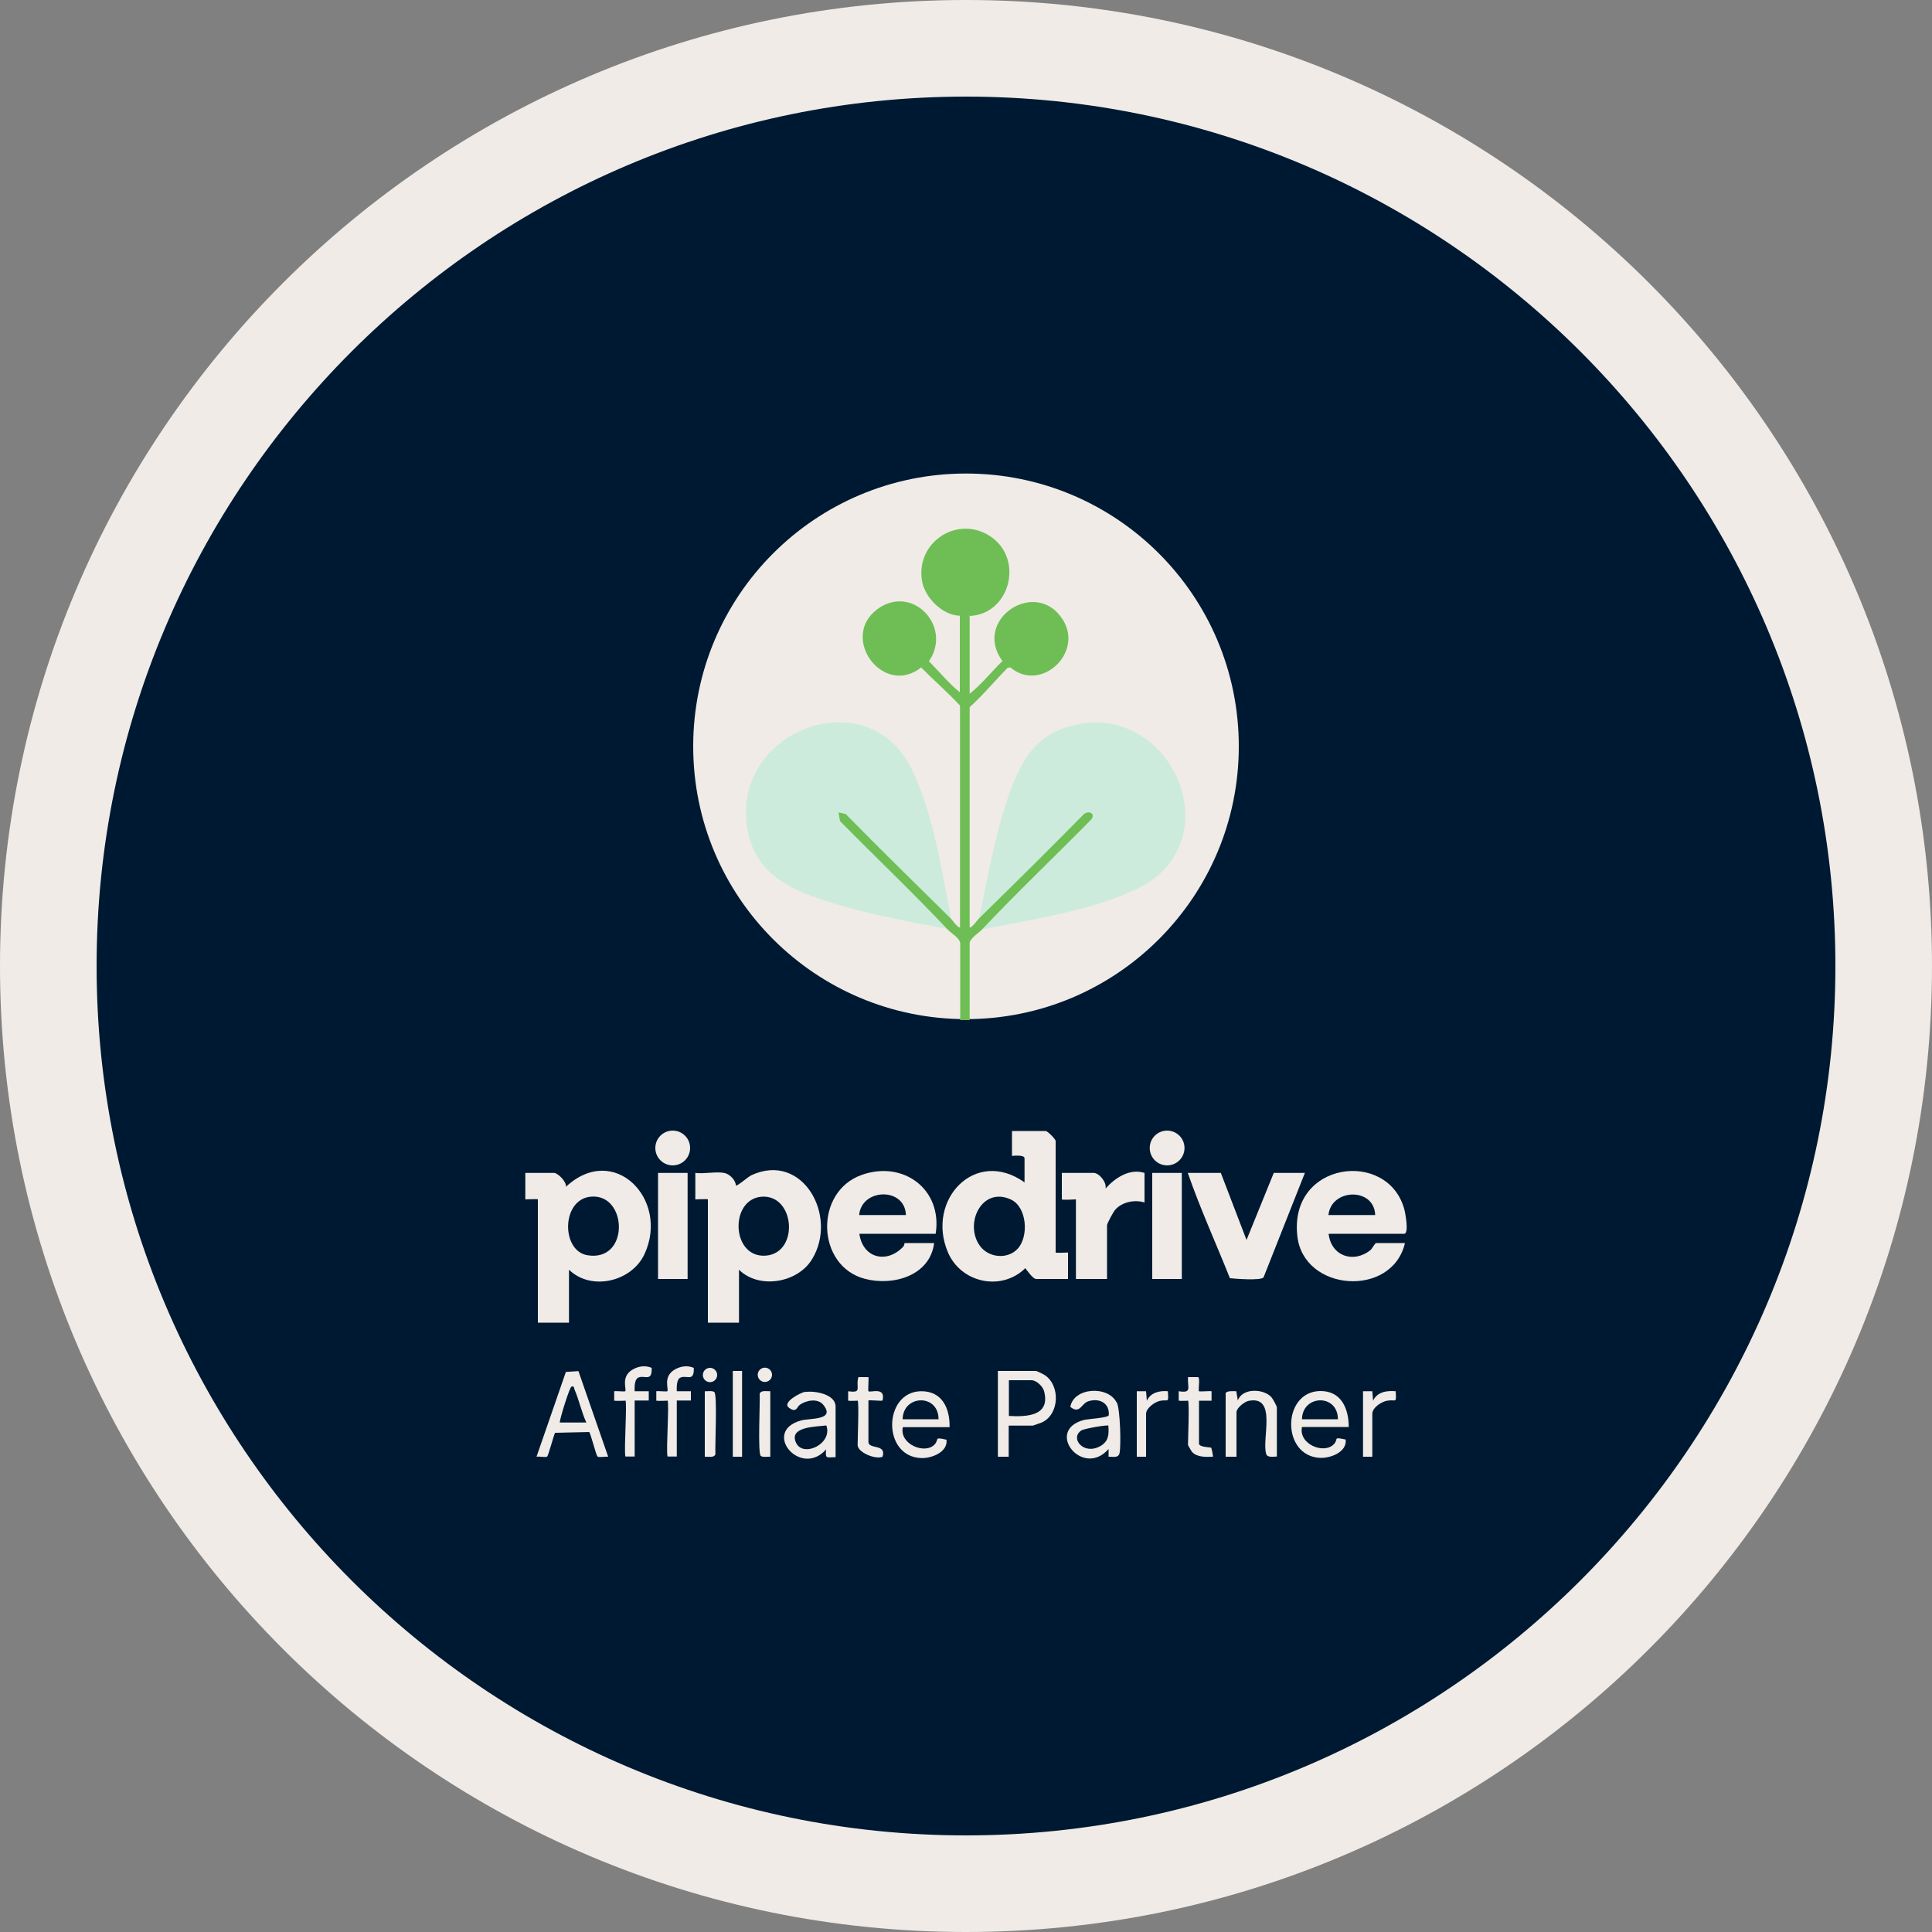
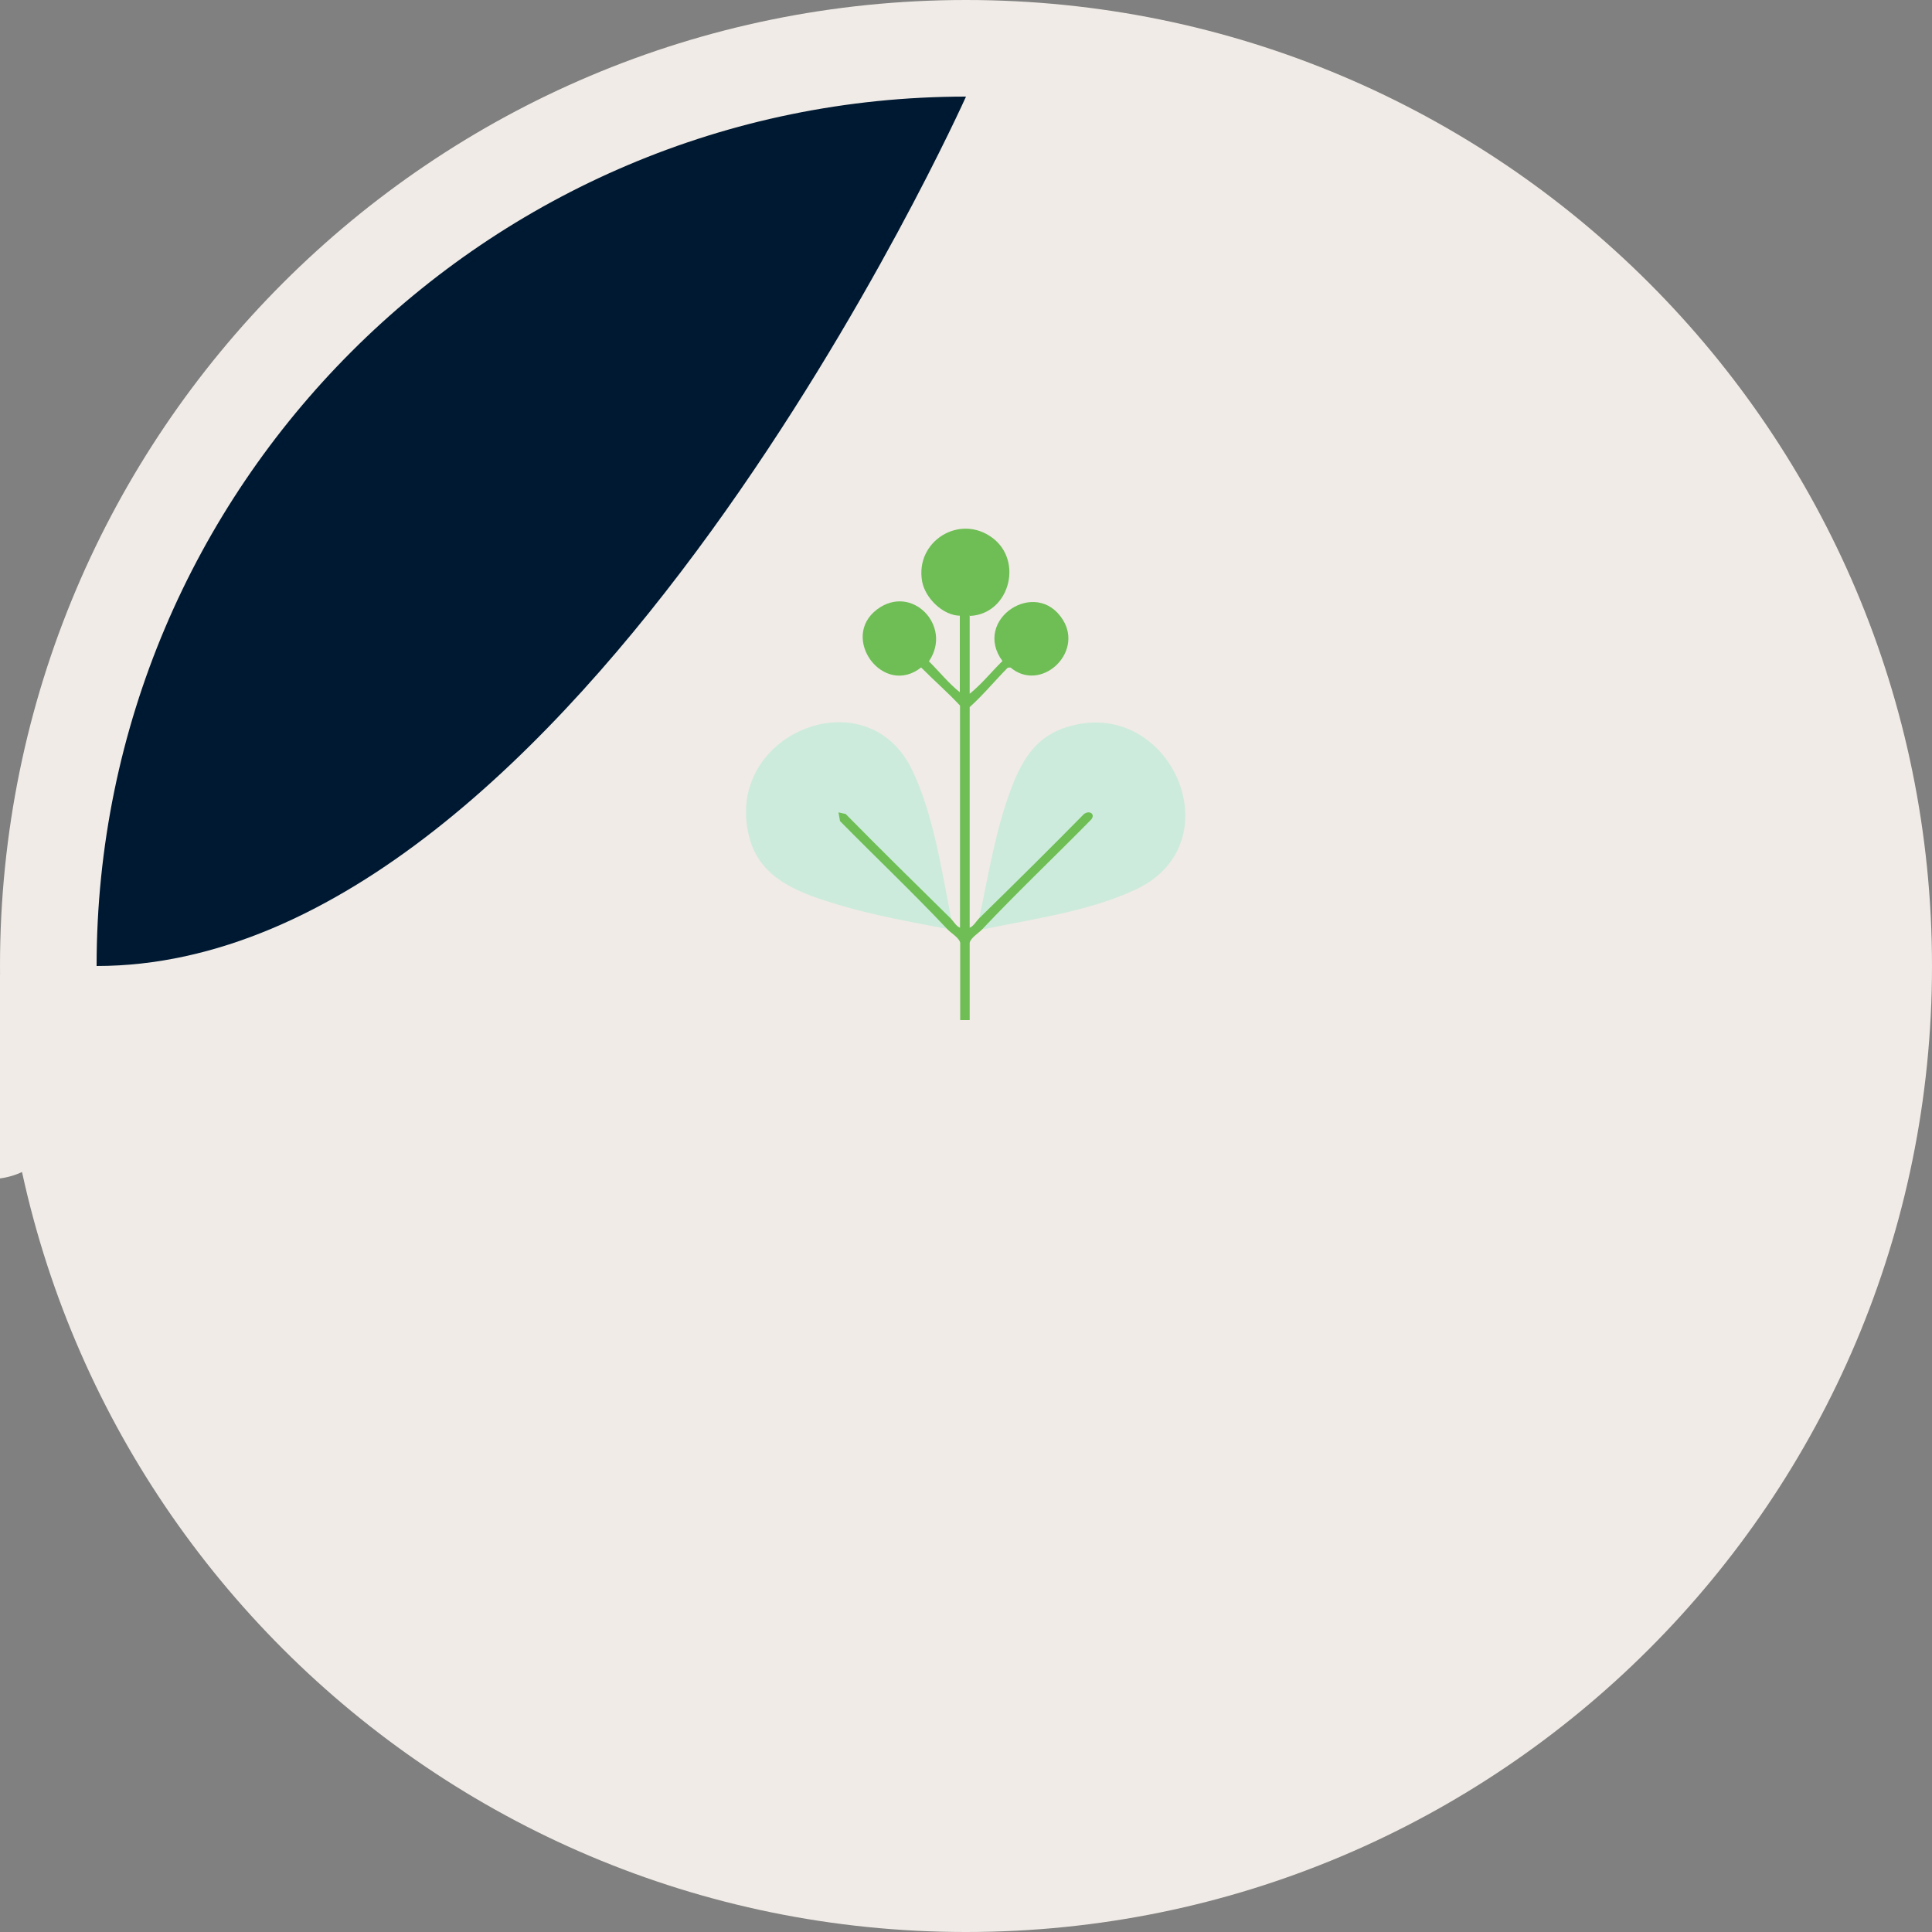
<svg xmlns="http://www.w3.org/2000/svg" id="Calque_2" viewBox="0 0 100 100">
  <rect x="0" y="0" width="100" height="100" fill="#808080" stroke="none" />
  <g id="Calque_1-2">
    <path d="M50,97.5c-26.19,0-47.5-21.31-47.5-47.5S23.81,2.5,50,2.5s47.5,21.31,47.5,47.5-21.31,47.5-47.5,47.5Z" style="fill:#001932;" />
-     <path d="M50,5c24.81,0,45,20.19,45,45s-20.19,45-45,45S5,74.81,5,50,25.19,5,50,5M50,0C22.39,0,0,22.39,0,50s22.39,50,50,50,50-22.39,50-50S77.61,0,50,0h0Z" style="fill:#f0ebe6;" />
+     <path d="M50,5s-20.19,45-45,45S5,74.81,5,50,25.19,5,50,5M50,0C22.39,0,0,22.39,0,50s22.39,50,50,50,50-22.39,50-50S77.61,0,50,0h0Z" style="fill:#f0ebe6;" />
    <circle cx="50" cy="38.63" r="14.12" style="fill:#f0ebe6;" />
    <path d="M49.23,47.53l-.16.56c-1.89-.36-3.8-.7-5.65-1.25-1.96-.59-4.07-1.29-4.64-3.51-1.38-5.33,6.06-8.37,8.42-3.5,1.11,2.29,1.54,5.21,2.03,7.7h0Z" style="fill:#cdebdc;" />
    <path d="M50.84,48.1l-.16-.56c.49-2.3.86-4.68,1.72-6.88.55-1.41,1.27-2.54,2.79-3.02,5.36-1.7,8.76,5.96,3.62,8.39-2.41,1.14-5.37,1.54-7.96,2.08h0Z" style="fill:#cdebdc;" />
    <path d="M50.19,31.87h-.48c-.9,0-1.82-.91-1.98-1.77-.38-2.08,1.94-3.53,3.64-2.26,1.61,1.2.87,3.95-1.17,4.04Z" style="fill:#6ebe55;" />
    <path d="M48.1,34.21l-.4.32c-1.97,1.59-4.26-1.52-2.3-2.99,1.79-1.34,3.9.85,2.7,2.66Z" style="fill:#6ebe55;" />
    <path d="M52.29,34.54l-.4-.32c-1.59-2.15,1.75-4.36,3.13-2.13,1.07,1.73-1.17,3.78-2.73,2.45Z" style="fill:#6ebe55;" />
    <path d="M50.19,31.87c0,1.34,0,2.69,0,4.04.62-.5,1.13-1.14,1.69-1.69.36-.35.93-.98,1.29-1.25.23-.17.45-.16.41.16-.01.12-1.1,1.21-1.29,1.42-.01.01-.1-.01-.14.02-.66.67-1.26,1.4-1.96,2.03v11.42c.21-.09.34-.34.48-.48,1.83-1.79,3.65-3.59,5.44-5.41.31-.22.63.04.33.33-1.86,1.89-3.79,3.72-5.61,5.65-.17.18-.59.43-.64.69v4c-.16,0-.32,0-.49,0v-4c-.05-.26-.47-.5-.65-.69-1.81-1.92-3.72-3.73-5.57-5.61l-.08-.45.37.08c1.79,1.82,3.62,3.62,5.44,5.41.15.15.27.39.48.48v-11.5c-.64-.69-1.36-1.31-2.02-1.98-.2-.2-1.28-1.26-1.33-1.37-.13-.28.12-.4.36-.28.11.05,1.17,1.13,1.37,1.33.54.53,1.02,1.14,1.61,1.61,0-1.32,0-2.64,0-3.95,0-.48-.09-2,.06-2.32.08-.17.31-.13.39-.02.08.12.03,2,.04,2.35h0Z" style="fill:#6ebe55;" />
    <path d="M63.19,60.71l1.33,3.47,1.41-3.47h1.61l-2.14,5.41c-.16.17-1.44.07-1.74.04-.72-1.81-1.54-3.6-2.18-5.45h1.69Z" style="fill:#f0ebe6;" />
    <path d="M59.24,60.71v1.53c-.5-.16-1.17-.03-1.52.38-.09.1-.42.7-.42.8v2.78h-1.61v-4.12s-.73.04-.73,0v-1.37h1.65c.28,0,.69.49.61.81.49-.55,1.25-1.06,2.02-.81Z" style="fill:#f0ebe6;" />
    <rect x="34.06" y="60.71" width="1.53" height="5.49" style="fill:#f0ebe6;" />
    <rect x="59.64" y="60.71" width="1.53" height="5.49" style="fill:#f0ebe6;" />
    <circle cx="60.41" cy="59.42" r=".9" style="fill:#f0ebe6;" />
    <circle cx="34.82" cy="59.42" r=".9" style="fill:#f0ebe6;" />
    <path d="M54.64,64.83v-5.77c0-.1-.42-.52-.52-.52h-1.74v1.29s.65-.08.65.12v1.25c-2.55-1.82-5.11.91-3.97,3.61.67,1.59,2.77,2.05,4.01.83.1.13.4.56.56.56h1.65v-1.37s-.61.03-.65,0ZM52.67,64.64c-.53.56-1.49.46-1.94-.14-.85-1.15.09-3.12,1.6-2.41.83.39.93,1.92.34,2.55Z" style="fill:#f0ebe6;" />
    <path d="M38.89,60.83c-.19.09-.73.58-.8.53-.02-.29-.33-.6-.61-.65-.43-.08-1.04.06-1.49,0v1.37s.65-.03.65,0v6.38h1.61v-2.74c1.04,1.03,3.04.68,3.78-.54,1.37-2.24-.49-5.58-3.14-4.35h0ZM39.66,64.99c-1.82.16-1.92-2.94-.22-3.05,1.71-.1,1.93,2.89.22,3.05Z" style="fill:#f0ebe6;" />
    <path d="M29.29,61.44c.06-.26-.42-.73-.61-.73h-1.49v1.37s.65-.03.65,0v6.38h1.61v-2.74c1.15,1.12,3.25.62,3.91-.81,1.31-2.83-1.59-5.81-4.08-3.47h0ZM30.4,64.97c-1.36-.23-1.35-2.88.17-3.03,1.92-.19,2.04,3.4-.17,3.03h0Z" style="fill:#f0ebe6;" />
    <path d="M44.61,60.81c-2.48.87-2.36,4.72.15,5.38,1.47.39,3.38-.16,3.59-1.85h-1.53s-.01.13-.08.2c-.87.9-2.09.56-2.26-.68h3.95c.36-2.29-1.66-3.81-3.82-3.05ZM44.47,62.89c.12-1.39,2.37-1.46,2.42,0h-2.42Z" style="fill:#f0ebe6;" />
    <path d="M72.68,62.57c-.86-3.09-5.97-2.46-5.53,1.41.32,2.89,4.91,3.2,5.57.36h-1.49c-.06,0-.21.29-.29.36-.89.72-2.05.3-2.17-.84h3.91c.26,0,.06-1.09,0-1.29h0ZM68.76,62.89c.14-1.38,2.37-1.45,2.42,0h-2.42Z" style="fill:#f0ebe6;" />
    <path d="M63.43,72.13c.05-.16.41-.12.56-.12l.08.48c.22-.65,1.32-.63,1.74-.17.07.08.28.46.28.53v2.54c-.17,0-.49.07-.55-.13-.25-.75.59-3.06-.92-2.75-.22.05-.62.37-.62.59v2.3h-.56v-3.27h0Z" style="fill:#f0ebe6;" />
    <path d="M32.36,72.5s-.46.02-.57,0v-.49c.11-.02.54.03.57,0,.09-.09-.25-.75.38-1.12.31-.18.66-.23.99-.09.03.78-.4.33-.72.52-.17.1-.17.5-.16.69h.73v.48h-.73v2.9h-.48c-.08-.36.1-2.8,0-2.91h0Z" style="fill:#f0ebe6;" />
    <path d="M34.54,72.5s-.46.02-.57,0v-.49c.11-.02.54.03.57,0,.09-.09-.25-.75.38-1.12.31-.18.66-.23.99-.09.03.78-.4.33-.72.52-.17.1-.17.5-.16.69h.73v.48h-.73v2.9h-.48c-.08-.36.1-2.8,0-2.91h0Z" style="fill:#f0ebe6;" />
    <path d="M44.39,72.5s-.38.02-.49,0v-.49c.76.11.37-.19.53-.73h.52c.02.13-.03.7,0,.73.09.09.91-.26.73.48-.03.04-.73-.04-.73,0v2.14c0,.41.95.08.73.77-.36.16-1.29-.22-1.29-.61,0-.31.08-2.22,0-2.3h0Z" style="fill:#f0ebe6;" />
-     <path d="M61.5,72.5s-.38.02-.49,0v-.49c.7.11.45-.17.48-.73h.52c.12.02,0,.68.05.73.03.03.53-.02.65,0v.49h-.65v2.22c0,.19.6.19.63.21.02.02.11.45.09.47-.36.01-.82.04-1.08-.25-.03-.03-.21-.34-.21-.36,0-.31.08-2.22,0-2.3h0Z" style="fill:#f0ebe6;" />
    <path d="M70.54,72.01h.49l.04.49c.22-.46.7-.53,1.17-.49.04.67.02.41-.44.49-.3.05-.77.36-.77.68v2.22h-.48v-3.39Z" style="fill:#f0ebe6;" />
    <path d="M58.83,72.01h.49l.04.49c.2-.42.64-.53,1.09-.49.04.67.02.4-.42.5-.27.06-.71.38-.71.67v2.22h-.48v-3.39h0Z" style="fill:#f0ebe6;" />
    <rect x="37.93" y="70.96" width=".48" height="4.44" style="fill:#f0ebe6;" />
-     <path d="M36.48,75.4v-3.39c.14.01.38-.04.49.04.17.12.03,2.8.06,3.22-.07.2-.38.12-.55.13h0Z" style="fill:#f0ebe6;" />
    <path d="M39.87,72.01v3.39c-.14-.01-.38.04-.49-.04-.17-.12-.03-2.8-.06-3.22.07-.2.38-.12.55-.13h0Z" style="fill:#f0ebe6;" />
    <circle cx="39.59" cy="71.16" r=".37" style="fill:#f0ebe6;" />
    <circle cx="36.75" cy="71.17" r=".37" style="fill:#f0ebe6;" />
    <path d="M29.93,70.97l-.64.04-1.52,4.39c.14-.03.46.05.55-.01.06-.04.33-1.07.41-1.23l1.77-.04c.1.17.36,1.23.43,1.27.09.06.41-.01.55.01l-1.54-4.43h0ZM28.97,73.63c.02-.24.51-1.83.61-1.86.16-.04.12.07.16.16.23.52.36,1.17.61,1.7h-1.37,0Z" style="fill:#f0ebe6;" />
    <path d="M54.07,71.17c-.06-.04-.41-.21-.44-.21h-1.98v4.44h.56v-1.61h1.25s.41-.14.48-.17c.9-.43.95-1.91.13-2.45h0ZM52.22,73.3v-1.86h1.17c.25,0,.58.31.65.56.34,1.29-.87,1.34-1.82,1.29Z" style="fill:#f0ebe6;" />
-     <path d="M57.8,72.6c-.44-.9-2.23-.79-2.4.22.5.4.57-.18.93-.29.56-.18,1.11.08,1.06.72-.03.14-1.06.19-1.3.25-2.03.55-.05,3.03,1.29,1.5v.4c.23-.01.51.09.57-.2.08-.42.03-2.24-.14-2.6h0ZM56.95,74.85c-.86.49-1.59-.41-.98-.81.15-.1,1.35-.3,1.4-.25.03.47.02.81-.43,1.07h0Z" style="fill:#f0ebe6;" />
    <path d="M69.06,74.73c-.49.57-1.86.04-1.67-.87h2.42c0-.97-.4-1.88-1.49-1.86-1.97.04-2.01,3.38.02,3.46.52.02,1.39-.3,1.31-.95-.68-.14-.36-.05-.59.22h0ZM69.25,73.46h-1.86c.02-1.28,1.86-1.33,1.86,0Z" style="fill:#f0ebe6;" />
    <path d="M49.15,73.87c.02-.98-.39-1.88-1.49-1.86-1.94.04-2.02,3.38.02,3.46.52.02,1.39-.3,1.31-.95-.68-.15-.36-.04-.61.24-.49.54-1.84,0-1.65-.89h2.42,0ZM48.58,73.46h-1.86c.02-1.28,1.86-1.33,1.86,0Z" style="fill:#f0ebe6;" />
    <path d="M41.7,72.03c-.27.05-1.23.55-.87.83.4.3.41-.04.57-.15.32-.23.93-.35,1.21,0,.66.81-.69.69-1.14.81-2.08.57-.03,3,1.29,1.5-.05.51.02.41.49.4v-2.62c0-.63-1.07-.83-1.56-.75h0ZM41.2,74.67c-.39-.85,1.1-.82,1.57-.89.35.95-1.21,1.69-1.57.89Z" style="fill:#f0ebe6;" />
  </g>
</svg>